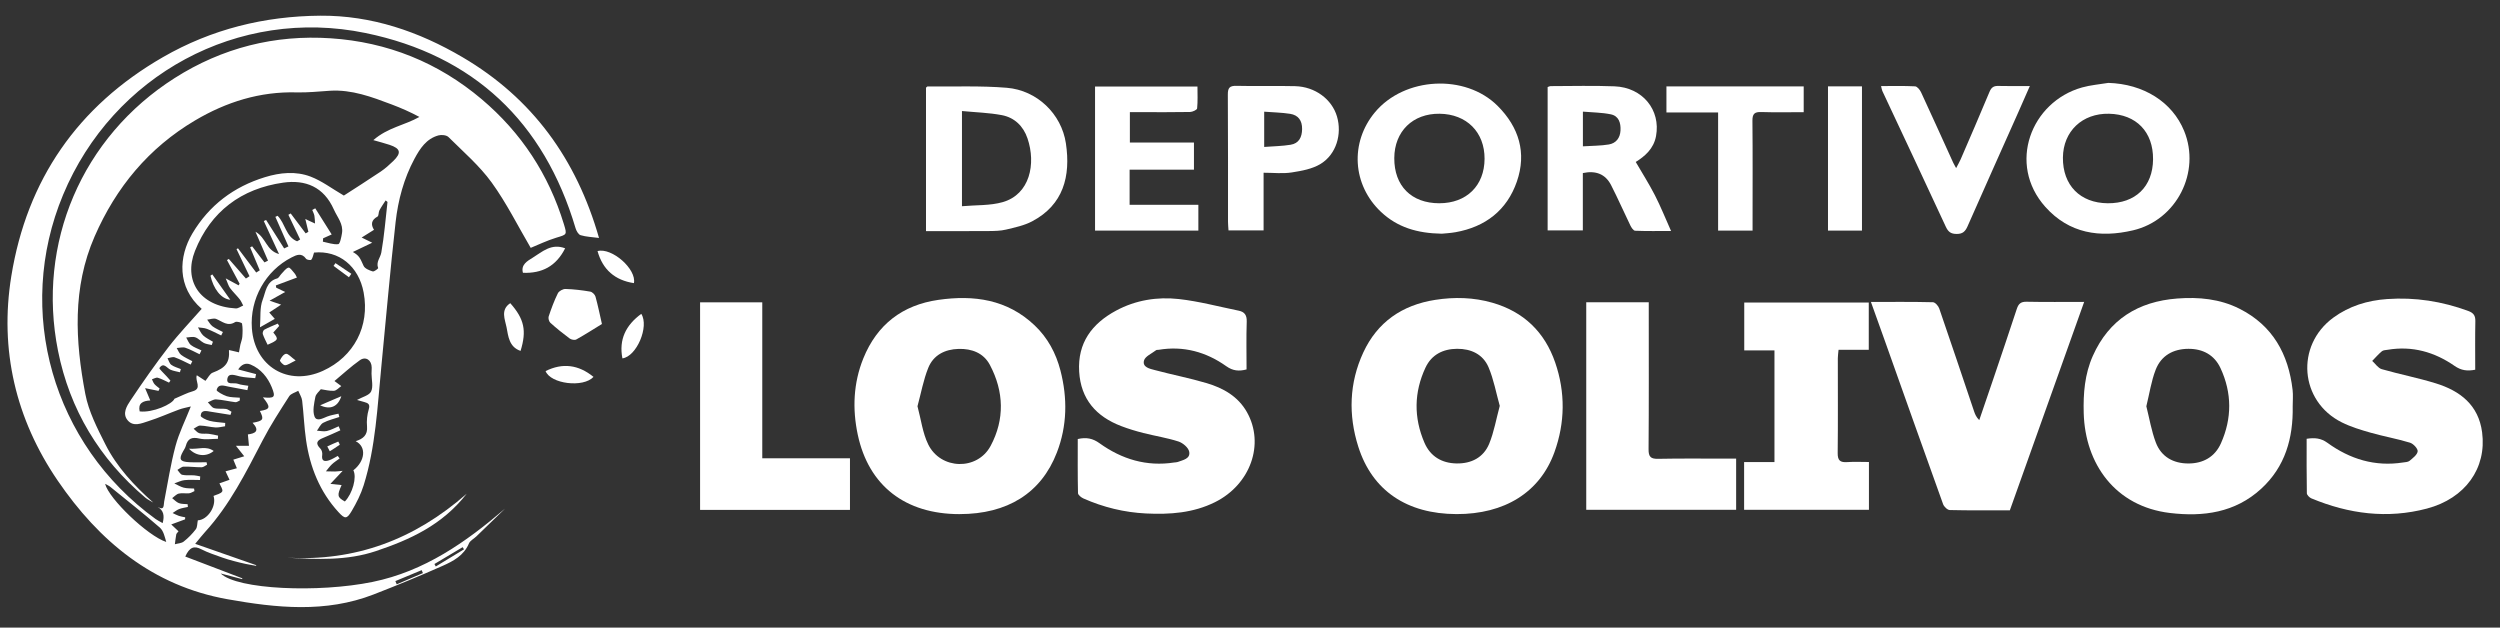
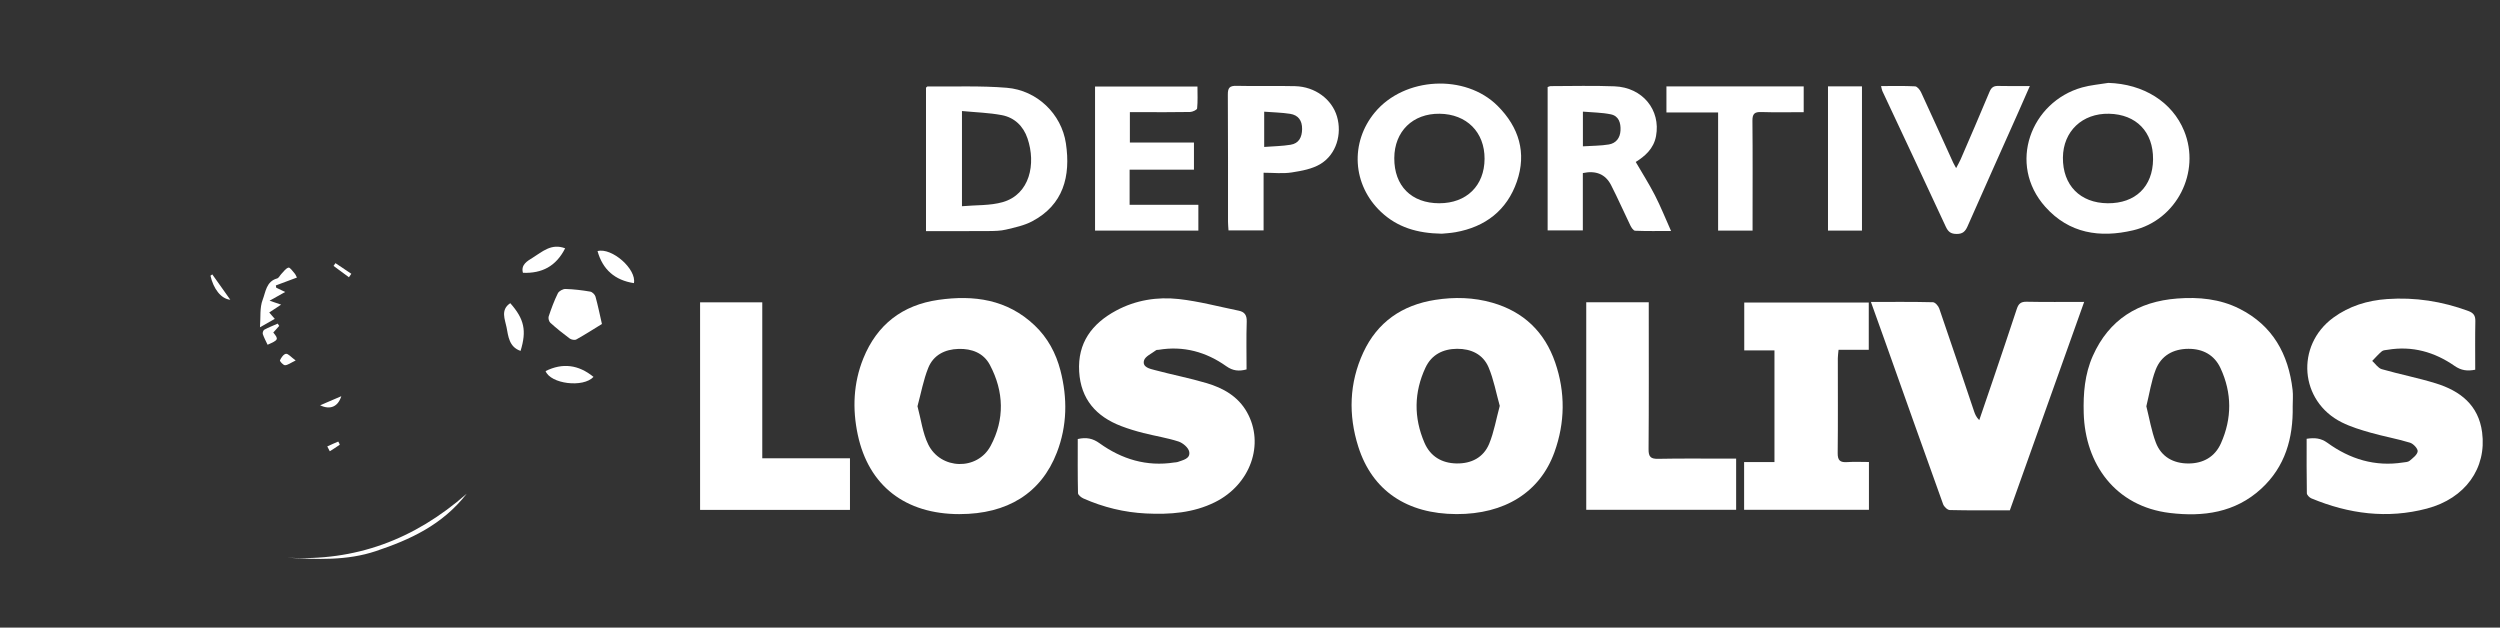
<svg xmlns="http://www.w3.org/2000/svg" id="Capa_1" data-name="Capa 1" version="1.1" viewBox="0 0 1448 363.49">
  <rect x="0" y="0" width="1448" height="363.49" fill="#333333" stroke="none" />
  <defs>
    <style>
      .cls-1 {
        fill: #fff;
        stroke-width: 0px;
      }
    </style>
  </defs>
-   <path class="cls-1" d="M88.77,291.08c-1.54-.94-3.23-1.69-4.59-2.84-26.6-22.56-43.78-50.99-50.58-85.07-12.43-62.27,13.81-123.78,67.57-157.96,27.57-17.52,57.97-25.2,90.4-23.03,32.78,2.18,62.15,13.93,87.41,35.27,23,19.43,38.84,43.61,47.63,72.4,1.91,6.25,1.74,5.95-4.49,7.85-5.36,1.64-10.47,4.13-14.73,5.86-7.42-12.63-14.01-25.98-22.62-37.86-7.04-9.72-16.41-17.78-25-26.31-1.16-1.15-4.03-1.45-5.8-.97-7.02,1.91-10.71,7.62-13.9,13.54-6.16,11.45-9.49,23.93-10.93,36.68-3.15,27.93-5.55,55.94-8.29,83.92-2.26,23.01-3.24,46.22-10.2,68.5-1.62,5.18-4.15,10.17-6.91,14.86-2.88,4.88-3.97,4.76-7.72.67-10.83-11.83-16.5-26.05-18.75-41.7-1.09-7.57-1.36-15.25-2.26-22.84-.23-1.96-1.48-3.8-2.26-5.7-1.78,1.02-4.24,1.61-5.23,3.14-5.37,8.39-10.83,16.77-15.41,25.6-9.69,18.63-19.06,37.41-33.39,53.11-1.64,1.8-3.13,3.73-5.66,6.78,12.3,4.3,23.81,8.33,35.32,12.36,0,.13,0,.26,0,.39-2.07-.38-4.16-.7-6.22-1.14-2.28-.49-4.55-1.03-6.79-1.65-2.25-.61-4.5-1.23-6.68-2.03-4.06-1.49-8.25-2.78-12.07-4.77-4.25-2.22-6.86-1.2-9.31,4.21,11.06,4.22,22.05,8.41,33.05,12.61-.04.16-.07.32-.11.47-3.78-1-7.56-2-12.43-3.29,9.44,9.33,56.69,11.34,88.01,4.9,30.05-6.17,53.99-22.97,76.71-42.46-5.55,5.38-11.09,10.76-16.65,16.12-1.43,1.38-3.58,2.41-4.28,4.07-2.91,6.96-9.02,10.2-15.16,12.94-13.2,5.87-26.58,11.36-40.04,16.59-27.84,10.81-56.31,7.82-84.63,2.77-43.24-7.7-74.43-33.67-98.34-68.69C9.08,242.73-.36,202.59,6.55,159.95,15.59,104.15,45.01,61.53,94.33,33.13c28.23-16.26,58.83-23.79,91.16-24.04,29.75-.22,57.08,9.16,82.43,24.06,40.44,23.75,65.98,59.03,79.03,104.67-4-.53-7.45-.64-10.64-1.59-1.29-.38-2.48-2.49-2.94-4.04-18.3-61.67-59.08-100.15-121.67-113.07C137.98,3.91,65.49,43.44,36.55,112.81c-28.12,67.4-6.05,144.52,53.54,187.78,1.16.84,2.49,1.45,4.13,2.39,1.08-4.17.67-7.25-2.89-9.37,4.04,2.29,3.33-.92,3.76-3.12,2.08-10.75,3.75-21.63,6.57-32.19,2.03-7.6,5.66-14.77,8.87-22.88-2.48.64-4.72,1.01-6.81,1.78-5.93,2.19-11.72,4.82-17.74,6.72-3.97,1.25-8.78,3.53-12.12-.58-3.15-3.89-.39-8.26,1.81-11.54,7.03-10.49,14.27-20.87,21.99-30.85,5.95-7.69,12.74-14.73,19.16-22.06-14.48-12.58-13.34-30.33-5.4-43.66,9.72-16.33,23.89-27.02,41.99-32.6,8.82-2.72,17.93-3.6,26.51-.33,6.48,2.47,12.23,6.88,19.24,10.97,6.32-4.09,13.91-8.88,21.35-13.89,2.61-1.75,4.99-3.91,7.26-6.1,4.89-4.73,4.27-7.27-2.17-9.4-2.72-.9-5.5-1.61-9.36-2.72,8.39-7.34,18.14-8.6,26.68-13.43-5.26-2.83-10.63-5.19-16.1-7.25-11.52-4.34-23.05-8.71-35.73-7.92-6.4.4-12.82,1.12-19.2.95-21.34-.59-40.8,5.53-58.9,16.24-26.84,15.88-45.77,38.73-58.19,67.21-12.97,29.76-11.23,60.53-5.39,91.22,1.92,10.09,6.9,19.8,11.6,29.13,6.66,13.23,16.73,23.97,27.76,33.77ZM181.89,146.29c-.57,1.66-.76,3.17-1.59,4.15-.34.41-2.56.08-3.01-.55-2.58-3.65-5.53-2.26-8.38-.8-15.14,7.74-24.25,24.09-23.02,41.1,1.6,22.13,21.03,33.75,41.14,24.6,18.01-8.19,27.23-25.89,23.6-45.34-2.85-15.31-14.33-24.56-28.76-23.16ZM164.55,143.9c.84-.39,1.68-.79,2.52-1.18-2.53-5.71-5.05-11.41-7.58-17.12.43-.2.86-.4,1.29-.61,4.43,4.36,4.81,12.25,11.32,14.78.58-.35,1.17-.71,1.75-1.06l-6.82-14.3c.45-.26.89-.53,1.34-.79,2.89,3.85,5.79,7.71,8.68,11.56.52-.31,1.05-.61,1.57-.92-.56-2.33-1.12-4.66-1.79-7.45,1.04.51,1.47.73,1.91.94,1.24.57,2.48,1.14,3.72,1.71-.1-1.5-.08-3.02-.35-4.48-.22-1.16-.82-2.24-1.25-3.35.58-.32,1.15-.64,1.73-.97,3.15,5.01,6.3,10.01,9.53,15.14-2.21.99-3.59,1.61-4.97,2.23-.04.65-.09,1.31-.13,1.96,2.99.59,6.04,1.77,8.92,1.43.97-.11,1.77-4.05,2.14-6.33.88-5.38-2.71-9.24-4.72-13.76-5.83-13.12-16.45-17.35-29.31-15.54-24.28,3.43-42.07,16.79-51.12,39.56-6.74,16.96,2.5,32.06,23.63,33.3,1.4.08,2.86-1.09,4.3-1.68-.68-1.24-1.21-2.61-2.09-3.7-1.76-2.21-3.85-4.17-5.53-6.43-.95-1.28-1.35-2.96-2.49-5.59,3.36,1.82,5.4,2.93,7.45,4.03.19-.31.38-.62.58-.94-2.44-4.56-4.87-9.12-7.31-13.69.35-.22.7-.45,1.06-.67,3.3,3.78,6.6,7.57,9.9,11.35.69-.45,1.39-.89,2.08-1.34l-7.52-15.69c.29-.16.58-.31.86-.47l10.55,14.03c.68-.43,1.37-.85,2.05-1.28-1.86-4.43-3.72-8.86-5.57-13.29.39-.2.78-.41,1.16-.61,2.38,3.1,4.77,6.21,7.15,9.31.68-.34,1.36-.68,2.04-1.02-2.25-5.2-4.51-10.39-7.27-16.74,6.17,3.35,6.21,10.93,13.65,12.92-3.33-7.22-6.08-13.17-8.82-19.11.44-.21.89-.42,1.33-.63,3.48,5.49,6.96,10.99,10.45,16.48ZM138.89,230.37c0,.53,0,1.07,0,1.6-.85.35-1.75,1.08-2.55.98-3.74-.46-7.43-1.38-11.17-1.62-1.55-.1-3.18,1.08-4.78,1.68,1.18,1.17,2.18,2.95,3.58,3.36,2.17.63,4.64.16,6.94.49,1.11.16,2.11,1.07,3.17,1.64-.2.6-.39,1.19-.59,1.79-3.82-.61-7.65-1.23-11.47-1.83-2.44-.38-5.49-1.32-5.78,2.32-.07.87,3.16,2.45,5.07,2.95,2.96.76,6.09.86,9.14,1.24-.03.64-.06,1.28-.09,1.93-1.85.25-3.71.79-5.53.68-2.98-.18-5.92-1.02-8.9-1.09-1.24-.03-2.51,1.19-3.77,1.84,1.1.9,2.07,2.24,3.32,2.6,1.71.49,3.64.13,5.45.34,1.81.21,3.58.68,5.38,1.04-.04.62-.07,1.24-.11,1.86-3.58,0-7.31.63-10.71-.16-4.34-1.01-6.73-.04-7.87,4.25-.29,1.1-.97,2.11-1.55,3.12-2.63,4.61-1.87,6.06,3.59,6.33,3.32.17,6.66.03,9.99.03.1.48.2.95.3,1.43-1.05.52-2.09,1.46-3.14,1.47-3.48.03-6.97-.46-10.45-.36-1.22.04-2.4,1.23-3.59,1.89.92.99,1.69,2.6,2.78,2.84,2.21.49,4.59.17,6.89.31,1.19.07,2.36.41,3.53.62-.05.69-.09,1.39-.14,2.08-2.99,0-6-.24-8.96.08-2.01.22-3.93,1.24-5.9,1.9,1.81.85,3.56,1.97,5.46,2.46,1.91.5,3.99.37,5.99.52.07.49.14.98.21,1.47-1.03.44-2.04,1.16-3.11,1.27-1.98.2-4.08-.29-5.96.17-1.41.34-2.57,1.73-3.84,2.64,1.28.99,2.44,2.32,3.89,2.88,1.54.59,3.37.45,5.07.63.05.53.1,1.06.15,1.59-1.69.39-3.45.6-5.06,1.22-1.36.52-2.53,1.52-3.79,2.3,1.21.56,2.39,1.23,3.65,1.66,1.17.4,2.43.55,3.64.81l-.07,1.19c-2.47.91-4.94,1.82-8.01,2.95,1.83,1.72,2.98,2.8,4.21,3.97-.58.77-1.2,1.24-1.31,1.81-.36,1.88-.54,3.79-.8,5.69,1.74-.49,3.83-.53,5.14-1.57,2.59-2.05,4.97-4.47,6.97-7.09.94-1.23.79-3.3,1.18-5.2,5.58-.17,11.05-8.18,9.09-14.13,1.78-.83,4.3-1.24,5.04-2.61.57-1.06-1.09-3.32-1.61-4.67,2-.71,3.92-1.38,5.84-2.06-.83-1.76-1.65-3.53-2.3-4.91,2.13-.58,4.35-1.18,6.56-1.78-.76-1.85-1.52-3.7-2.05-4.98,1.94-.6,4.12-1.28,6.31-1.96-1.73-2.18-3.45-4.36-4.81-6.07h7.55c-.2-2.09-.39-4.18-.62-6.59,4.06-.49,7.2-1.92,2.72-6.73,6.26-1.13,6.7-1.91,4.23-6.84,6.14-1,6.39-2.13,1.76-7.9,6.64.64,7.56.11,5.09-5.9-2.3-5.59-6.29-10.6-12.24-13.1-2.89-1.21-5.34.04-7.18,2.84,3.74.98,7.05,1.84,10.35,2.71-.16.78-.32,1.57-.48,2.35-2.97-.31-6-.36-8.89-1.02-2.78-.63-6.53-2.27-7.23,1.25-.8,4.04,3.8,2.19,5.94,2.99,1.94.73,4.11.82,6.18,1.19-.18.84-.36,1.68-.54,2.53-3.61-.67-7.21-1.35-10.82-2.02-2.72-.51-5.99-1.91-6.99,1.94-.18.69,3.65,2.87,5.87,3.6,2.34.76,4.99.6,7.5.85ZM196.16,246.92l.97,2.32c-3.37,1.5-6.7,3.09-10.12,4.46-3.57,1.43-4.42,3.17-1.42,6.17.79.79,1.21,2.44,1.04,3.58-.55,3.69,1.34,4.04,4.02,3.15,1.75-.59,3.33-1.66,4.99-2.52.35.49.7.98,1.05,1.47-1.48,1.11-3.08,2.09-4.42,3.35-1.3,1.22-2.35,2.72-3.51,4.1,1.76.04,3.51.12,5.27.1,1.14-.02,2.27-.19,4.45-.39-2.82,3-4.69,4.98-7.11,7.54,2.98.33,4.66.51,6.48.71-2.71,6.12-2.51,7,1.89,9.5,4.45-4.54,7.05-14.08,4.92-18.06,6.83-5.35,7.74-13.61,1.35-16.86,4.4-1.39,7.02-3.63,6.57-8.58-.3-3.26.06-6.77,1.01-9.9.89-2.92-.37-3.58-2.51-4.18-1.37-.39-2.73-.77-4.31-1.22,3.14-1.76,7.12-2.66,8.18-4.93,1.33-2.85.25-6.81.24-10.29,0-1.16.1-2.33.1-3.49,0-4.31-3.43-6.74-6.84-4.33-5.18,3.67-9.86,8.03-14.73,12.07,1.54,1.14,2.74,2.04,3.95,2.93-1.4.96-2.75,2.6-4.21,2.72-2.53.2-5.14-.56-7.64-.9-.93,1.24-2.83,2.71-3.17,4.48-.71,3.7-1.7,7.94-.52,11.23,1.18,3.28,4.75,1.15,7.39.11,2.07-.82,4.35-1.12,6.53-1.66.16.64.33,1.28.49,1.92-3.14,1.08-6.46,1.84-9.37,3.38-1.56.83-2.42,2.99-3.6,4.55,1.92.1,3.93.61,5.73.2,2.37-.54,4.58-1.8,6.86-2.75ZM123.33,197.92c-.23.64-.47,1.28-.7,1.92-1.52-.38-3.18-.51-4.54-1.2-1.75-.89-3.14-2.65-4.94-3.26-1.58-.53-3.52.03-5.3.11.89,1.49,1.48,3.36,2.75,4.36,1.75,1.38,4.02,2.09,6.07,3.09-.36.74-.72,1.48-1.08,2.23-2.74-1.29-5.4-2.82-8.25-3.76-1.48-.49-3.31.07-4.99.16.83,1.35,1.38,3.06,2.55,3.96,1.95,1.49,4.3,2.47,6.48,3.66-.31.66-.62,1.32-.93,1.98-3.08-1.44-6.09-3.07-9.27-4.21-1.17-.42-2.76.32-4.15.53.7,1.3,1.1,3.02,2.18,3.81,1.59,1.17,3.67,1.68,5.54,2.47-.18.61-.36,1.23-.54,1.84-1.81-.47-3.72-.72-5.42-1.45-2.18-.94-3.97-4.61-6.46-1.01-.3.43,2.68,3.13,4.14,4.78.75.84,1.5,1.68,2.25,2.53l-.84,1.15c-2.15-.98-4.25-2.17-6.5-2.83-.96-.28-2.24.57-3.38.91.48.94.8,2.01,1.47,2.78.85.98,1.98,1.72,2.99,2.56-.22.46-.44.91-.66,1.37-2.31-.47-4.62-.94-7.76-1.58,1.17,2.77,2,4.74,3.01,7.13-4.45.22-7.17,1.67-6.16,6.33,7.52.93,19.03-4.22,20.15-7.32,4.36-1.82,7.31-3.43,10.46-4.29,5.85-1.59,1.23-6.04,2.5-9.33,1.92,1.25,3.47,2.26,4.99,3.25,1.53-1.8,2.55-4.13,4.2-4.75,7.49-2.78,9.96-5.88,9.42-13.09.5.11.97.2,1.44.31,1.46.34,2.91.68,4.36,1.02.27-1.48.49-2.97.81-4.44.34-1.52,1.02-3.01,1.13-4.54.19-2.56.29-5.19-.16-7.69-.1-.56-3.11-1.42-3.97-.87-4.41,2.79-7.42-.38-11-1.81-1.45-.58-3.47.23-5.22.41,1.01,1.31,1.8,2.9,3.08,3.85,1.83,1.35,4,2.22,6.03,3.3-.33.67-.65,1.34-.98,2.01-2.75-1.3-5.45-2.75-8.28-3.83-1.61-.61-3.45-.59-5.19-.86.99,1.59,1.71,3.46,3.03,4.69,1.61,1.49,3.72,2.44,5.62,3.63ZM224.43,116.95c-.36-.29-.72-.57-1.07-.86-1.22,1.91-2.55,3.76-3.6,5.75-.59,1.11-.33,3.18-1.11,3.6-3.63,1.98-3.95,4.61-2.03,7.66-2.48,1.55-4.61,2.88-7.15,4.48,2.27,1.12,3.7,1.82,6.11,3-4.27,2.04-7.44,3.56-11.22,5.37,3.71,2.15,4.13,3.38,6.23,8.03.72,1.59,3.32,2.63,5.28,3.23.83.25,3.26-1.69,3.17-1.93-1.38-3.53,1.29-6.06,1.81-8.99,1.71-9.69,2.47-19.55,3.59-29.35ZM60.88,280.25c2.15,8.63,24.59,30.11,35.4,33.65-.86-2.96-1.57-6.46-3.71-8.32-9.42-8.2-19.24-15.92-28.93-23.8-.59-.48-1.35-.76-2.76-1.53ZM228.99,336.56c.26.63.52,1.25.79,1.88,5.06-2.17,10.11-4.33,15.17-6.5-.24-.57-.48-1.14-.72-1.71-5.08,2.11-10.16,4.22-15.24,6.34ZM251.62,326.67c.26.48.52.95.78,1.43,5.45-3.31,10.89-6.61,16.34-9.92-.26-.42-.51-.84-.77-1.26-5.45,3.25-10.9,6.51-16.36,9.76Z" />
  <path class="cls-1" d="M555.78,297.78c-31.38.01-52.67-16.37-58.97-46.03-3.17-14.92-2.55-29.89,3.23-44.18,7.9-19.54,22.61-30.89,43.43-33.88,20.6-2.96,39.94-.3,55.8,14.78,7.55,7.17,12.33,16.06,14.93,26.1,4.15,16.05,3.92,32.07-2.07,47.55-9.1,23.55-28.64,35.64-56.35,35.65ZM531.41,235.31c2.05,7.59,2.95,15.4,6.2,22.06,7.22,14.76,28.46,15.32,36.18.86,8.19-15.34,7.72-31.45-.44-46.86-3.67-6.93-10.48-9.49-18.15-9.28-7.94.22-14.57,3.56-17.56,11-2.8,6.96-4.14,14.51-6.24,22.23Z" />
  <path class="cls-1" d="M843.6,297.76c-28.6-.09-48.75-13.46-56.87-39.01-5.83-18.34-5.3-36.94,2.89-54.6,8.17-17.62,22.51-27.48,41.65-30.47,11.17-1.74,22.25-1.47,33.13,1.66,18.13,5.22,30.3,16.96,36.39,34.69,5.93,17.27,5.71,34.78-.47,51.91-8.38,23.21-28.87,35.9-56.73,35.82ZM868.66,235.09c-2.12-7.56-3.49-15.29-6.48-22.33-3.2-7.55-10.12-10.8-18.27-10.73-8.12.07-14.75,3.39-18.26,10.88-6.7,14.32-6.86,28.99-.61,43.51,3.43,7.96,10.06,11.86,18.59,12.01,8.54.16,15.61-3.41,18.9-11.39,2.79-6.77,4.03-14.19,6.13-21.95Z" />
  <path class="cls-1" d="M1327.93,235.34c.34,18.36-4.31,35-18.3,47.8-15.07,13.79-33.46,16.29-52.78,13.98-31.71-3.79-49.12-28.43-49.96-57.76-.32-11.44.57-22.68,5.28-33.24,9.41-21.09,26.31-31.5,48.87-33.22,12.43-.95,24.7.19,36.04,5.9,19.29,9.72,28.4,26.27,30.8,47.07.36,3.12.05,6.32.05,9.48ZM1243.16,235.31c1.77,6.99,2.94,14.23,5.48,20.96,3.14,8.31,10.14,12.19,18.9,12.18,8.52-.01,15.31-3.79,18.83-11.69,6.44-14.44,6.42-29.14-.24-43.5-3.55-7.66-10.21-11.25-18.58-11.22-8.79.03-15.78,3.89-18.98,12.1-2.55,6.55-3.57,13.7-5.41,21.17Z" />
  <path class="cls-1" d="M1336,254.14c4.67-.69,8.25-.42,12.07,2.35,13.01,9.43,27.52,13.91,43.74,11.38,1.31-.2,2.9-.21,3.81-.97,1.88-1.58,4.46-3.47,4.69-5.48.18-1.54-2.5-4.42-4.42-5.01-7.46-2.27-15.19-3.63-22.69-5.76-5.73-1.63-11.56-3.38-16.86-6.03-24.41-12.19-26.9-44.49-4.9-60.62,9.31-6.82,19.88-9.99,31.2-10.79,16.16-1.14,31.84,1.31,47.06,6.93,2.96,1.1,4.09,2.68,4.02,5.87-.19,9.3-.07,18.61-.07,28.13-4.6.9-8.14.44-11.95-2.2-11.62-8.08-24.52-11.74-38.77-9.35-1.14.19-2.54.19-3.33.85-2.02,1.69-3.76,3.71-5.61,5.6,1.83,1.64,3.41,4.17,5.53,4.78,10.37,2.98,21.03,5.03,31.33,8.22,14.06,4.35,24.72,12.54,26.79,28.34,2.74,20.83-9.76,38.3-31.96,44.18-22.93,6.07-45.25,3.11-66.92-5.9-1.13-.47-2.61-1.95-2.63-2.98-.19-10.45-.12-20.9-.12-31.54Z" />
  <path class="cls-1" d="M624.22,254.29c5.01-1.15,8.72-.38,12.62,2.43,12.9,9.26,27.26,13.65,43.29,11.15.66-.1,1.36-.05,1.97-.28,3.06-1.14,7.47-1.83,6.69-5.96-.44-2.34-3.67-5.09-6.21-5.91-6.62-2.14-13.58-3.2-20.35-4.92-4.34-1.11-8.66-2.41-12.84-4.01-14.49-5.54-23.39-15.56-24.34-31.55-.98-16.64,7.39-27.8,21.4-35.34,11.36-6.11,23.82-8.08,36.36-6.69,11.65,1.3,23.09,4.39,34.62,6.73,3.42.69,4.79,2.58,4.67,6.34-.31,9.14-.1,18.31-.1,27.69-4.36,1.16-7.89.88-11.73-1.85-11.72-8.32-24.79-11.92-39.21-9.51-.49.08-1.12-.04-1.46.23-2.48,1.92-6.35,3.54-7,5.99-1.05,3.94,3.48,4.77,6.35,5.54,9.95,2.67,20.11,4.61,29.98,7.55,9.57,2.85,18.14,7.65,23.3,16.81,10.39,18.47,2.03,41.9-18.5,52.12-12.66,6.3-26.2,7.22-39.97,6.55-12.6-.62-24.69-3.58-36.22-8.68-1.31-.58-3.14-2.03-3.17-3.11-.24-10.45-.14-20.9-.14-31.3Z" />
  <path class="cls-1" d="M1164.11,295.58c-11.84,0-23.33.12-34.81-.16-1.35-.03-3.34-1.95-3.86-3.41-11.38-31.62-22.6-63.3-33.86-94.97-2.55-7.18-5.14-14.34-7.94-22.16,12.41,0,24.17-.12,35.92.17,1.28.03,3.13,2.13,3.65,3.64,6.84,19.82,13.48,39.7,20.18,59.57.57,1.68,1.24,3.32,2.99,5.09,2.71-7.92,5.43-15.83,8.11-23.76,4.58-13.56,9.19-27.1,13.65-40.7.96-2.91,2.32-4.19,5.62-4.12,10.81.23,21.62.09,33.39.09-14.45,40.53-28.67,80.4-43.05,120.73Z" />
  <path class="cls-1" d="M1010.19,295.28v-27.65h17.58v-64.66h-17.5v-27.76h72.12v27.41h-17.5c-.18,2.02-.42,3.46-.42,4.91-.01,18.31.13,36.63-.08,54.94-.05,4.36,1.56,5.45,5.52,5.18,4.09-.28,8.21-.06,12.58-.06v27.69h-72.29Z" />
  <path class="cls-1" d="M405.49,175.11h36.02v90.33h50.79v29.89h-86.81v-120.22Z" />
  <path class="cls-1" d="M954.96,175.07c0,2.34,0,4.29,0,6.24,0,26.31.1,52.61-.11,78.91-.04,4.49,1.33,5.62,5.66,5.53,13.15-.27,26.3-.11,39.46-.11,1.78,0,3.55,0,5.6,0v29.64h-86.82v-120.22h36.22Z" />
  <path class="cls-1" d="M835.08,135.36c-14.22-.24-25.73-3.69-35.23-12.65-16.55-15.62-18.06-40.15-3.5-57.66,17.08-20.53,52.37-22.42,71.07-3.73,12.39,12.38,16.91,27.22,11.14,43.87-5.75,16.58-18.18,26.21-35.51,29.3-3.1.55-6.28.69-7.97.87ZM833.67,117.72c15.76,0,26.13-10.19,26.19-25.74.07-15.43-10.37-25.9-26.02-26.1-15.55-.2-26.19,10.21-26.27,25.68-.09,16.12,9.93,26.17,26.1,26.17Z" />
  <path class="cls-1" d="M1221.09,48.01c20.38.6,37.09,10.98,43.97,27.85,9.74,23.86-4.34,51.63-29.61,57.55-19.17,4.49-36.99,1.87-50.79-13.58-22.17-24.82-8.32-60.88,21.28-69.18,4.91-1.38,10.1-1.78,15.16-2.63ZM1247.05,92.28c.14-15.87-9.69-26.05-25.48-26.4-15.51-.34-26.57,10.16-26.73,25.37-.16,16.02,9.96,26.35,25.95,26.48,16.04.13,26.12-9.64,26.26-25.45Z" />
  <path class="cls-1" d="M536.34,133.85V50.78c.39-.32.65-.7.9-.7,15.31.16,30.68-.49,45.9.76,17.46,1.43,31.68,15.1,34.23,32.19,2.85,19.05-1.44,35.59-19.55,45.16-4.61,2.44-9.99,3.56-15.13,4.79-3.19.77-6.61.81-9.92.84-11.96.09-23.93.04-36.42.04ZM557.17,64.31v55.13c8.21-.74,16.28-.27,23.61-2.37,15.69-4.51,19.39-22.09,14.34-36.94-2.41-7.1-7.55-12.07-14.9-13.45-7.42-1.4-15.07-1.6-23.05-2.37Z" />
  <path class="cls-1" d="M896.39,133.42V50.42c.6-.19,1.2-.54,1.81-.54,12.32-.02,24.65-.36,36.95.12,16.24.64,26.81,13.67,24.03,28.81-1.36,7.38-6.5,11.71-11.76,15,3.79,6.51,7.74,12.72,11.09,19.25,3.32,6.46,6.02,13.24,9.37,20.73-7.41,0-14.12.13-20.82-.14-.97-.04-2.15-1.82-2.74-3.03-3.78-7.77-7.23-15.7-11.17-23.38-3.29-6.41-8.82-8.6-16.37-7v33.2h-20.39ZM916.82,84.75c5.47-.35,10.3-.28,14.99-1.07,4.18-.7,6.56-3.74,6.79-8.11.23-4.36-.98-8.39-5.61-9.35-5.2-1.07-10.62-1.08-16.17-1.56v20.1Z" />
  <path class="cls-1" d="M691.54,82.58v15.71h-37.27v20.33h39.82v14.95h-59.84V50.13h59.32c0,4.19.23,8.46-.19,12.66-.09.85-2.66,2.04-4.1,2.07-9.66.18-19.33.09-28.99.09-1.81,0-3.61,0-5.87,0v17.62h37.13Z" />
  <path class="cls-1" d="M711.55,133.45c-.11-1.83-.29-3.47-.29-5.1-.02-24.5.06-48.99-.1-73.49-.02-3.83.88-5.24,4.99-5.14,11.32.29,22.67-.1,33.99.19,11.58.29,21.31,7.59,24.24,17.56,2.99,10.18-.35,21.82-9.41,27.42-4.81,2.98-11.05,4.09-16.81,4.99-5.17.81-10.56.17-16.29.17v33.39h-20.32ZM732.22,64.69v20.42c5.4-.41,10.39-.47,15.26-1.26,4.86-.78,6.63-4.35,6.7-9.09.07-4.93-2.2-8.09-6.95-8.83-4.85-.75-9.81-.84-15-1.24Z" />
  <path class="cls-1" d="M1089.52,49.85c6.83,0,13.28-.18,19.7.16,1.24.07,2.8,2.01,3.46,3.44,6.3,13.57,12.44,27.23,18.64,40.85.33.73.76,1.42,1.66,3.09,1.11-2.15,1.98-3.6,2.64-5.13,5.6-12.98,11.25-25.94,16.67-39,1.07-2.58,2.39-3.57,5.14-3.48,5.76.17,11.53.05,18.25.05-2.46,5.6-4.56,10.41-6.69,15.21-9.81,22.02-19.68,44.01-29.4,66.07-1.3,2.94-2.8,4.4-6.23,4.39-3.33,0-4.93-1.12-6.35-4.18-12.14-26.26-24.49-52.42-36.76-78.62-.33-.71-.4-1.54-.73-2.85Z" />
  <path class="cls-1" d="M965.2,50.04h79.5v14.93c-8.35,0-16.47.19-24.57-.08-3.94-.13-5.16,1.09-5.12,5.07.19,19.32.08,38.65.08,57.97,0,1.78,0,3.56,0,5.65h-19.96v-68.45h-29.93v-15.08Z" />
  <path class="cls-1" d="M1078.45,133.56h-19.68V50.02h19.68v83.53Z" />
  <path class="cls-1" d="M348.63,187.66c-4.92,3.02-9.79,6.15-14.84,8.96-.92.51-2.88.14-3.82-.55-3.87-2.86-7.63-5.89-11.21-9.11-.81-.73-1.32-2.65-.97-3.68,1.53-4.56,3.19-9.1,5.32-13.4.64-1.3,2.93-2.55,4.43-2.5,4.8.14,9.61.72,14.34,1.53,1.17.2,2.7,1.71,3.03,2.9,1.42,5.1,2.46,10.3,3.73,15.86Z" />
  <path class="cls-1" d="M166.25,323.03c39.37,2.18,73.55-10.3,104.06-37.07-14.15,18.17-32.86,26.63-52.62,33.25-16.73,5.6-34.08,4.8-51.43,3.82Z" />
  <path class="cls-1" d="M367.16,163.99c-11-1.68-18.07-7.81-21.07-18.56,8.3-2.22,22.72,10.5,21.07,18.56Z" />
-   <path class="cls-1" d="M371.43,181.78c4.69,7.31-2.68,24.7-10.93,25.79-2.11-10.89,1.92-19.2,10.93-25.79Z" />
-   <path class="cls-1" d="M343.76,218.29c-5.93,6.44-24.86,4.08-27.76-3.36,9.84-4.88,19.01-3.75,27.76,3.36Z" />
+   <path class="cls-1" d="M343.76,218.29c-5.93,6.44-24.86,4.08-27.76-3.36,9.84-4.88,19.01-3.75,27.76,3.36" />
  <path class="cls-1" d="M301.51,203.24c-6.66-2.25-7.13-8.53-8.12-13.69-.86-4.51-3.66-10.12,2.16-13.95,8.11,9.16,9.58,15.89,5.96,27.64Z" />
  <path class="cls-1" d="M327.33,143.82c-5.28,10.46-13.45,14.6-24.44,14.19-1.32-4.69,2.56-6.84,5.68-8.77,5.52-3.42,10.8-8.47,18.76-5.42Z" />
  <path class="cls-1" d="M172,160.75c-4.51,1.69-8.37,3.13-12.23,4.57.07.44.15.88.22,1.32,1.38.66,2.77,1.32,5.2,2.47-3.24,1.81-5.76,3.22-9.05,5.06,2.57.87,4.16,1.41,6.69,2.27-2.67,1.77-4.64,3.07-6.89,4.56,1.01,1.15,1.82,2.08,3.22,3.69-2.99,1.7-5.7,3.23-8.58,4.87.46-5.83-.22-11.37,1.57-15.96,1.72-4.41,2.03-10.6,8.35-12.32,1-.27,1.63-1.78,2.49-2.65,1.32-1.32,2.54-3.23,4.11-3.63.86-.22,2.43,2.12,3.57,3.4.51.57.77,1.36,1.32,2.37Z" />
  <path class="cls-1" d="M158.28,192.61c3.25,3.89,2.99,4.34-3.29,7.07-.97-2.08-2.07-4.07-2.78-6.19-.24-.7.27-2.21.88-2.53,2.49-1.34,5.15-2.37,7.75-3.52.3.44.59.88.89,1.32-1.08,1.21-2.16,2.41-3.45,3.86Z" />
  <path class="cls-1" d="M171.25,208.79c-3.03,1.44-4.61,2.74-6.19,2.74-1.04,0-3.13-2.36-2.91-2.84.7-1.54,2.14-3.61,3.49-3.76,1.3-.15,2.84,1.83,5.61,3.86Z" />
  <path class="cls-1" d="M202.1,160.59c-2.97-2.19-5.94-4.38-8.91-6.57.37-.54.74-1.08,1.11-1.61,3.06,2.06,6.13,4.12,9.19,6.17l-1.39,2.01Z" />
  <path class="cls-1" d="M133.4,173.62c-5.45-.52-9.81-6.45-11.5-13.94.35-.25.71-.5,1.06-.75,3.31,4.66,6.62,9.32,10.44,14.7Z" />
-   <path class="cls-1" d="M109.47,259.89c5.61.43,9.93-1.81,14.3,1.31-4.03,3.45-10.06,3.24-14.3-1.31Z" />
  <path class="cls-1" d="M185.42,234.74c4.35-1.86,7.82-3.35,12.27-5.26-1.93,6.15-6.51,8.04-12.27,5.26Z" />
  <path class="cls-1" d="M189.55,258.58c2.11-.97,4.21-1.96,6.36-2.83.04-.02.98,1.77.87,1.84-1.87,1.34-3.83,2.55-5.77,3.78-.49-.93-.98-1.86-1.46-2.79Z" />
</svg>